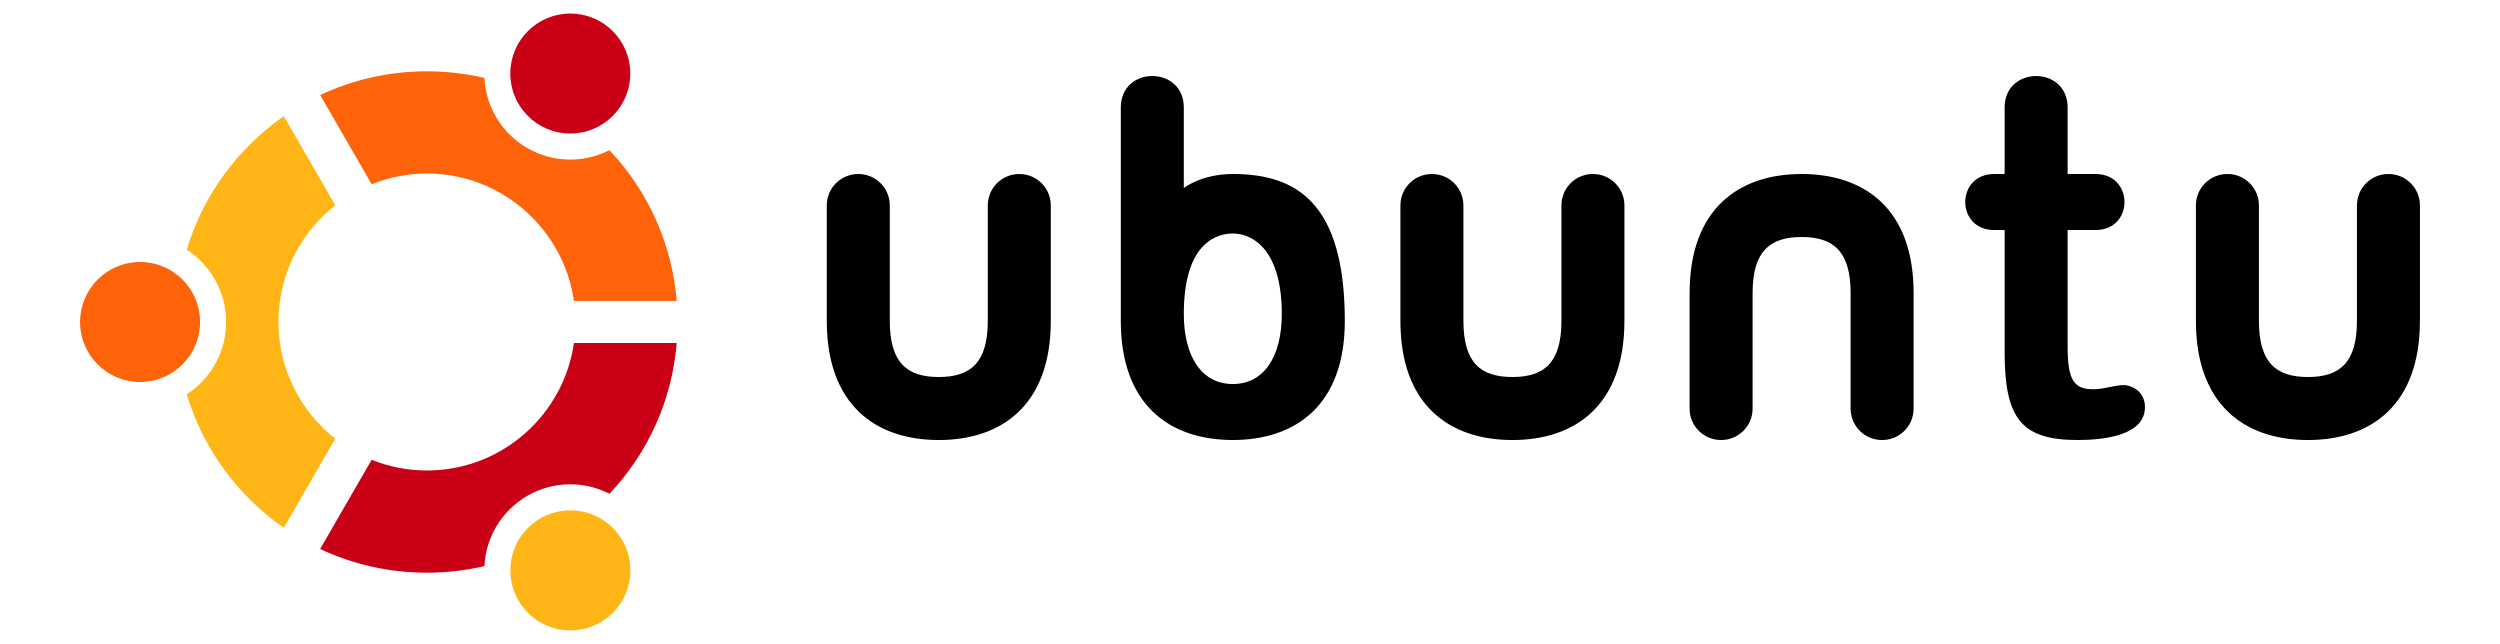
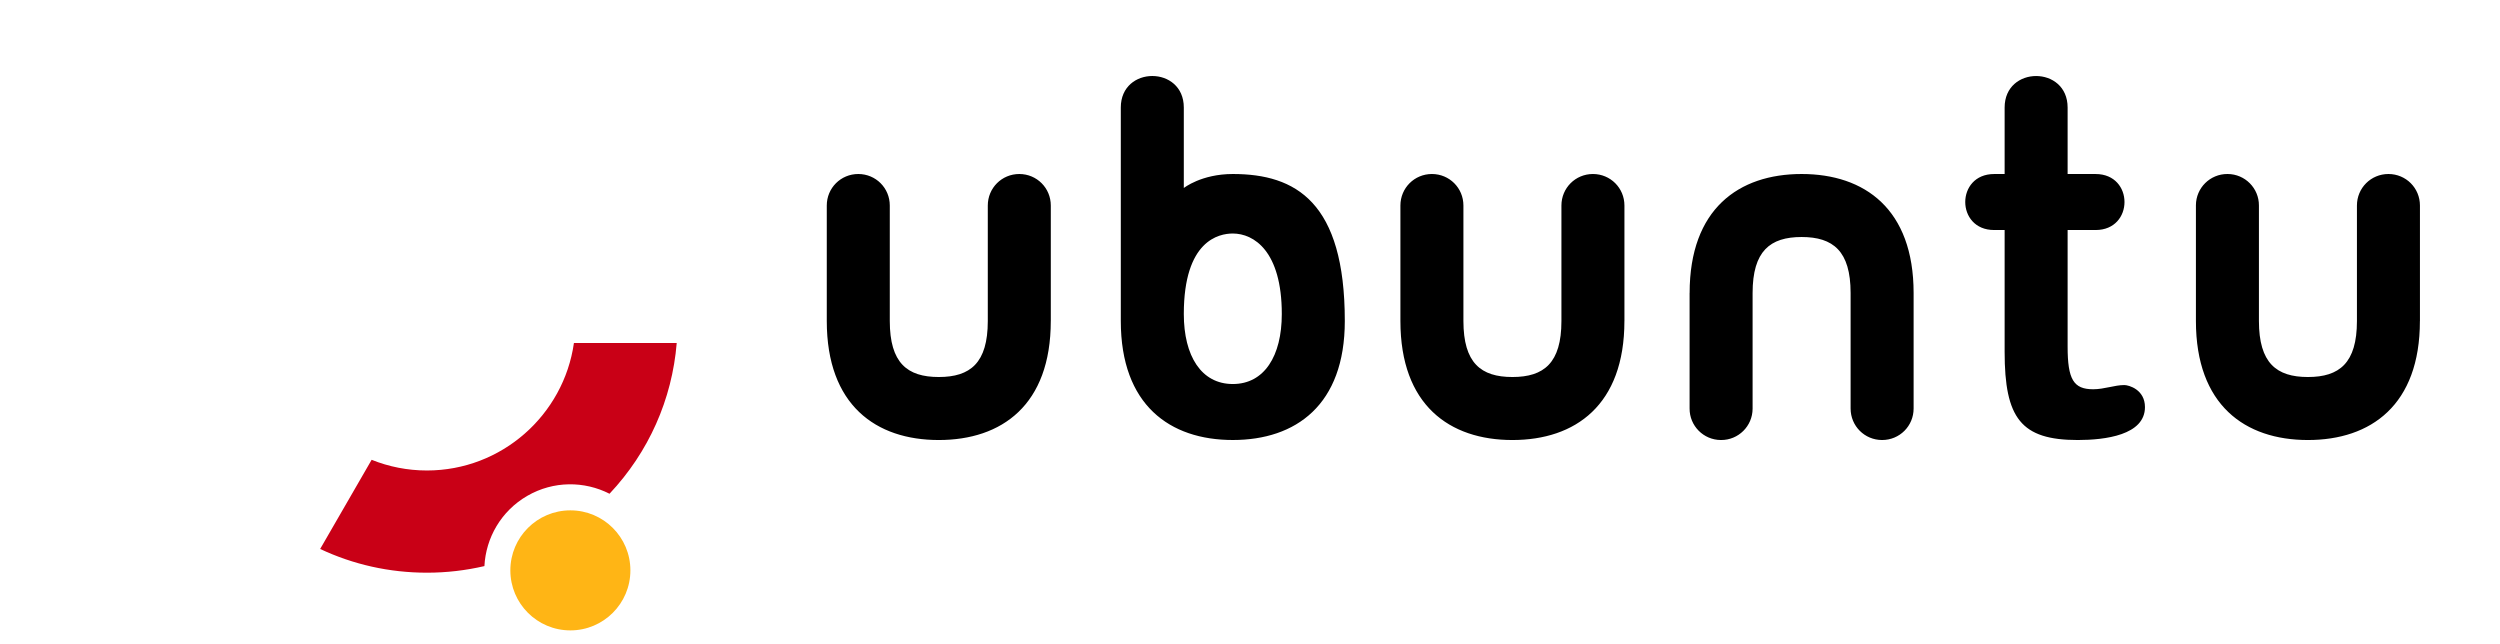
<svg xmlns="http://www.w3.org/2000/svg" id="Layer_1" data-name="Layer 1" viewBox="0 0 1280 329.69">
  <defs>
    <style>
      .cls-1 {
        fill: #ffb515;
      }

      .cls-2 {
        fill: #ff6309;
      }

      .cls-3 {
        fill: #c90016;
      }
    </style>
  </defs>
-   <circle class="cls-2" cx="71.71" cy="164.86" r="30.72" />
  <circle class="cls-1" cx="292.03" cy="292.03" r="30.73" />
-   <circle class="cls-3" cx="292" cy="37.65" r="30.72" />
-   <path class="cls-2" d="m218.59,88.84c38.26,0,70,28.41,75.26,65.24h52.64c-2.39-28.94-14.39-55.91-34.45-77.19-12.85,6.54-28.65,6.67-42.07-1.08-13.43-7.76-21.22-21.51-21.97-35.92-9.64-2.25-19.51-3.38-29.42-3.37-19.21,0-37.77,4.19-54.65,12.14l26.36,45.65c8.99-3.62,18.6-5.48,28.3-5.47h0Z" />
-   <path class="cls-1" d="m142.56,164.86c0-24.22,11.38-45.83,29.08-59.76l-26.35-45.64c-6.24,4.36-12.09,9.26-17.47,14.65-15.25,15.25-26.18,33.66-32.2,53.75,12.12,7.85,20.15,21.48,20.15,37.01s-8.03,29.15-20.15,37c6.02,20.09,16.95,38.5,32.2,53.75,5.38,5.38,11.22,10.28,17.46,14.64l26.35-45.65c-17.69-13.93-29.07-35.54-29.07-59.75h0Z" />
  <path class="cls-3" d="m293.85,175.62c-5.24,36.84-36.99,65.27-75.26,65.27-10,0-19.56-1.95-28.31-5.47l-26.36,45.65c16.88,7.95,35.45,12.15,54.66,12.15,10.04,0,19.9-1.16,29.44-3.38.73-14.43,8.53-28.21,21.97-35.97,13.42-7.75,29.23-7.63,42.08-1.07,20.04-21.28,32.03-48.25,34.41-77.18h-52.63Z" />
  <path d="m538.01,164.36v-59.14c0-8.96-7.17-16.13-16.13-16.13s-16.13,7.17-16.13,16.13v59.14c0,21.5-8.96,28.67-25.09,28.67s-25.09-7.17-25.09-28.67v-59.14c0-8.96-7.17-16.13-16.13-16.13s-16.13,7.17-16.13,16.13v59.14c0,43.01,25.09,60.93,57.34,60.93s57.35-17.92,57.35-60.93m150.54,0c0-60.93-25.08-75.27-57.34-75.27-16.13,0-25.09,7.17-25.09,7.17v-41.22c0-21.5-32.26-21.5-32.26,0v109.31c0,43.01,25.09,60.93,57.35,60.93s57.34-17.92,57.34-60.93m-82.43-3.57c0-37.63,17.92-41.22,25.09-41.22,10.75,0,25.08,8.96,25.08,41.22,0,21.5-8.96,35.84-25.08,35.84s-25.09-14.34-25.09-35.84m632.9,3.58v-59.14c0-8.96-7.17-16.13-16.13-16.13s-16.13,7.17-16.13,16.13v59.14c0,21.5-8.96,28.67-25.09,28.67s-25.09-7.17-25.09-28.67v-59.14c.04-8.87-7.13-16.09-16-16.13h-.13c-8.87-.04-16.09,7.12-16.13,15.99v59.28c0,43.01,25.08,60.93,57.34,60.93s57.34-17.92,57.34-60.93m-407.28,0v-59.14c0-8.96-7.17-16.13-16.13-16.13s-16.13,7.17-16.13,16.13v59.14c0,21.5-8.96,28.67-25.09,28.67s-25.09-7.17-25.09-28.67v-59.14c0-8.96-7.17-16.13-16.13-16.13s-16.13,7.17-16.13,16.13v59.14c0,43.01,25.09,60.93,57.34,60.93s57.35-17.92,57.35-60.93m189.29-75.26c-19.71,0-19.71,28.67,0,28.67h5.38v62.36c0,34.05,8.42,45.16,37.45,45.16,13.98,0,34.4-2.51,34.4-16.85,0-8.96-8.24-11.29-10.57-11.29-5.02,0-10.22,2.15-15.95,2.15-10.04,0-13.08-5.01-13.08-21.86v-59.67h14.34c19.71,0,19.71-28.67,0-28.67h-14.34v-34.05c0-21.5-32.25-21.5-32.25,0v34.05h-5.37m-155.93,60.92v59.14c-.04,8.87,7.12,16.09,16,16.13h.13c8.87.04,16.09-7.13,16.13-16v-59.27c0-21.5,8.96-28.67,25.09-28.67s25.09,7.17,25.09,28.67v59.14c0,8.96,7.17,16.13,16.13,16.13s16.13-7.17,16.13-16.13v-59.14c0-43.01-25.09-60.93-57.34-60.93s-57.34,17.92-57.34,60.93" />
</svg>